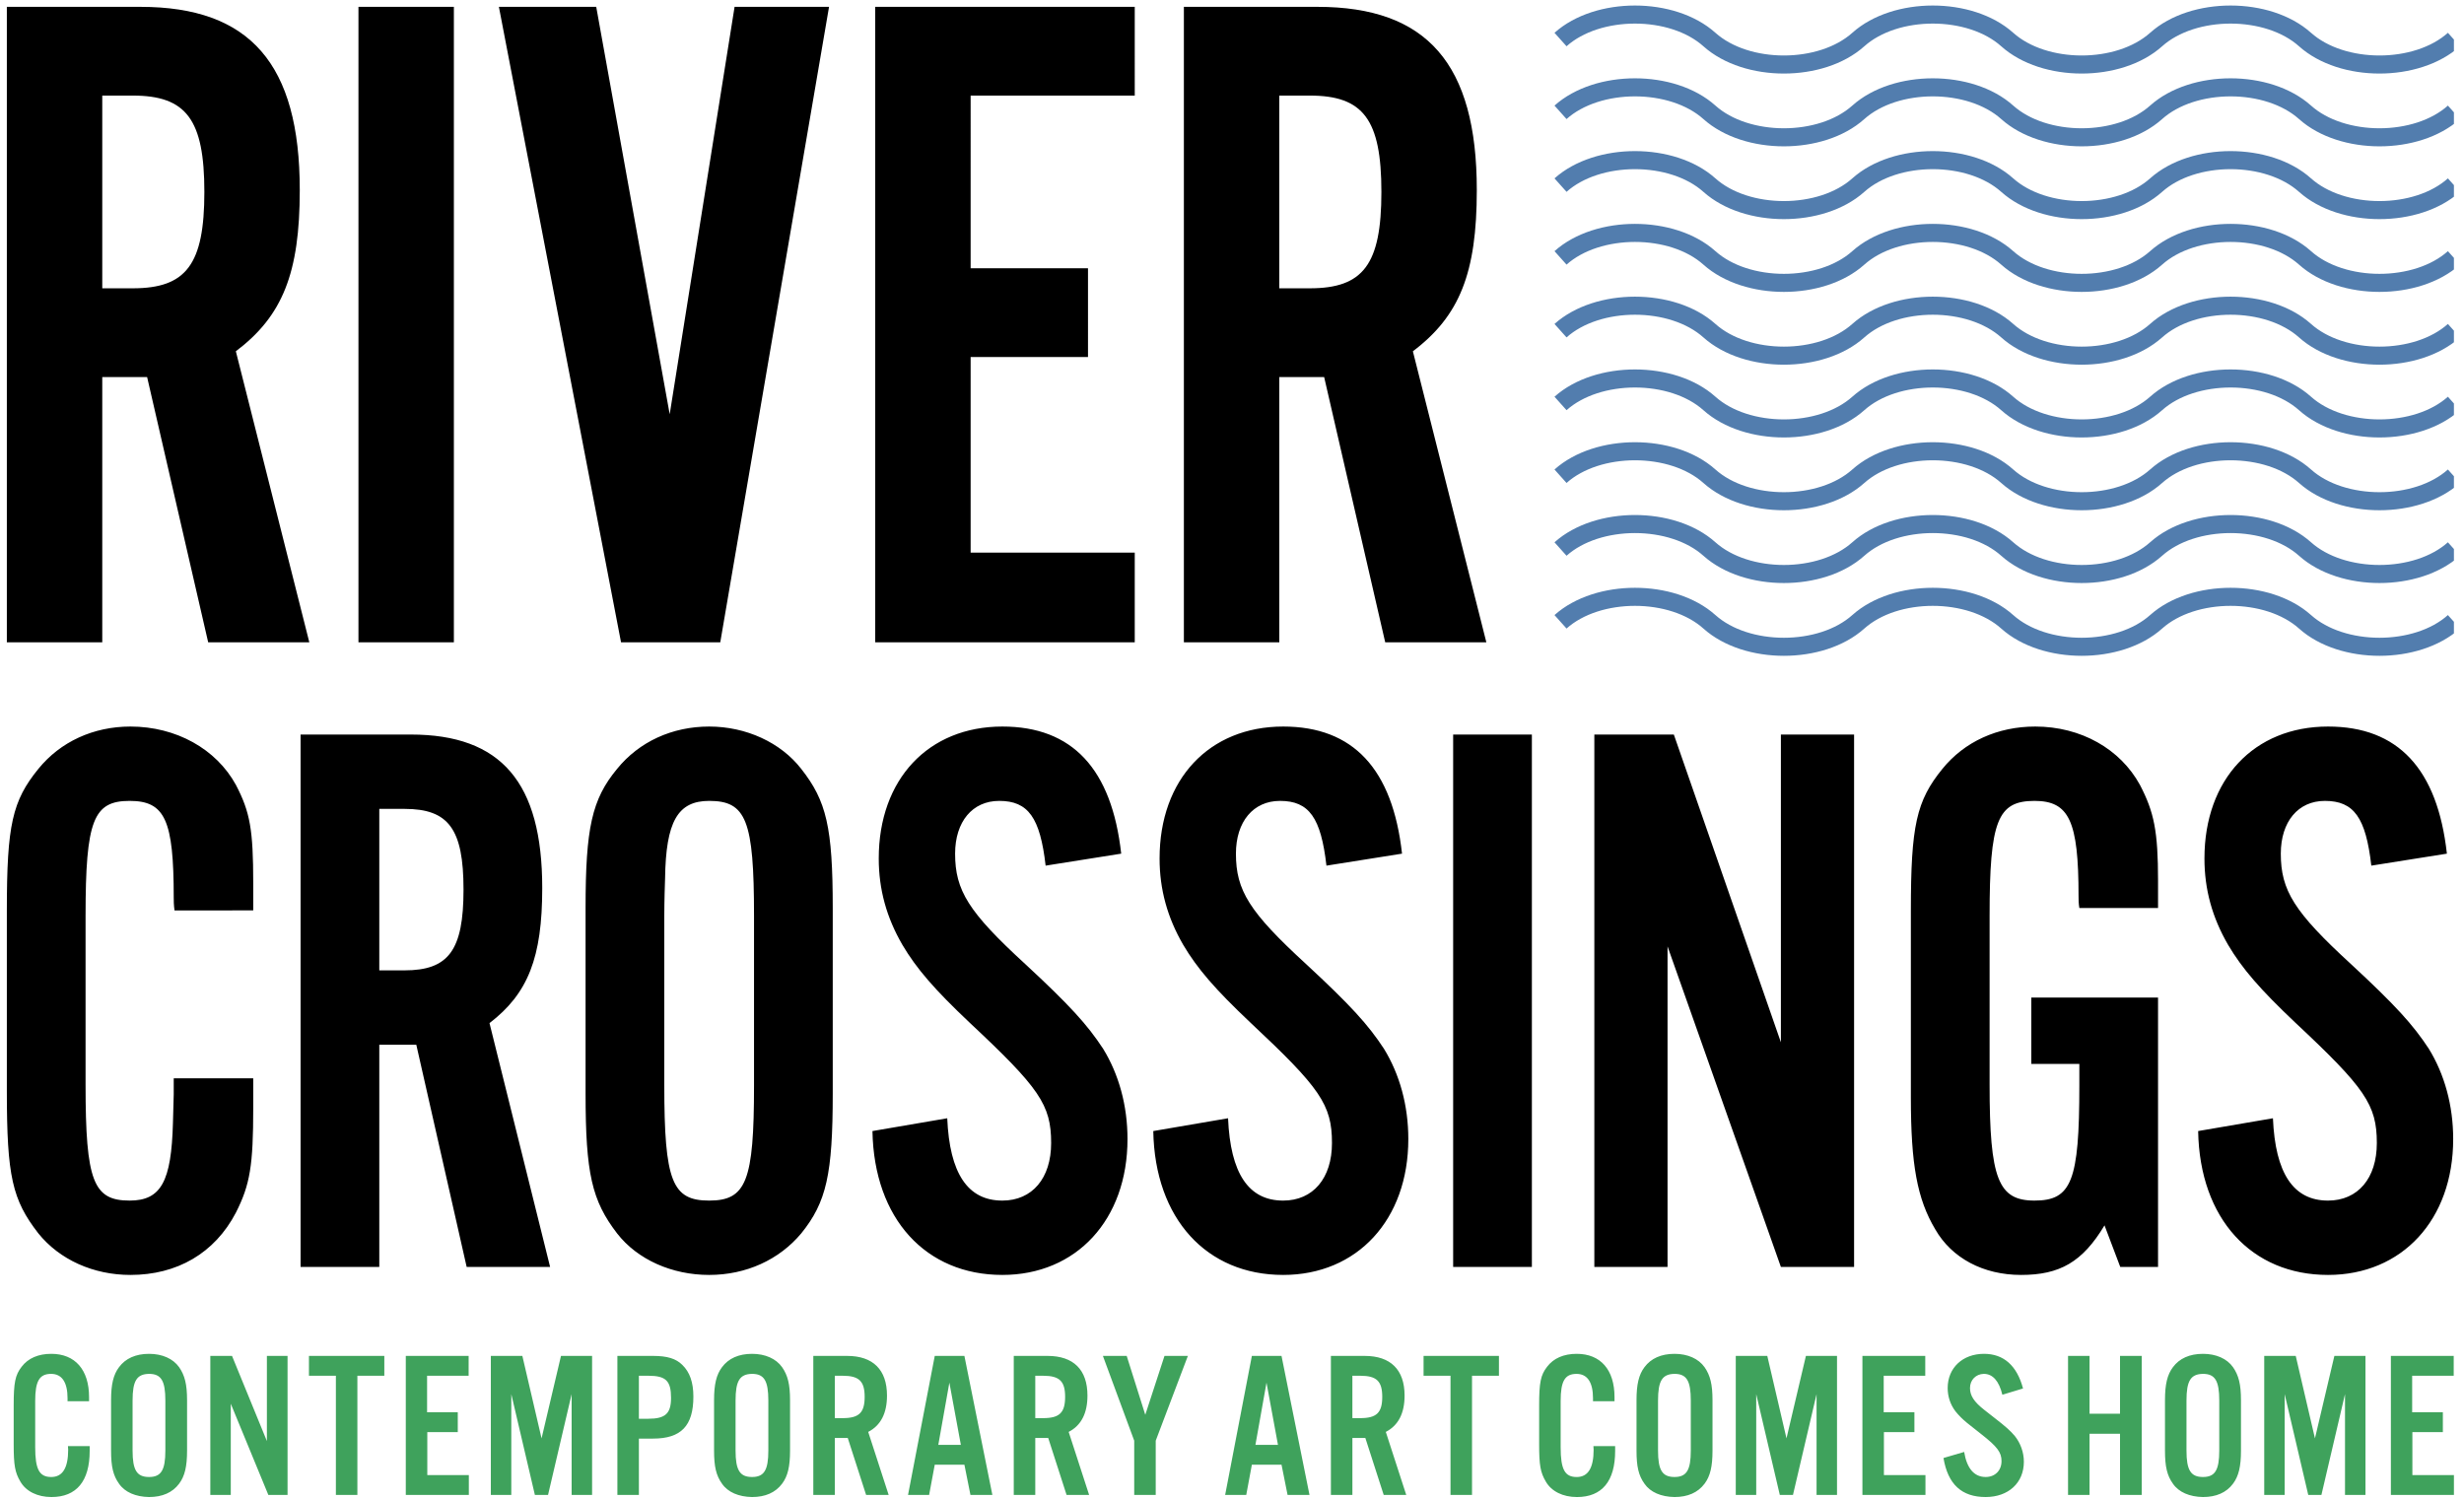
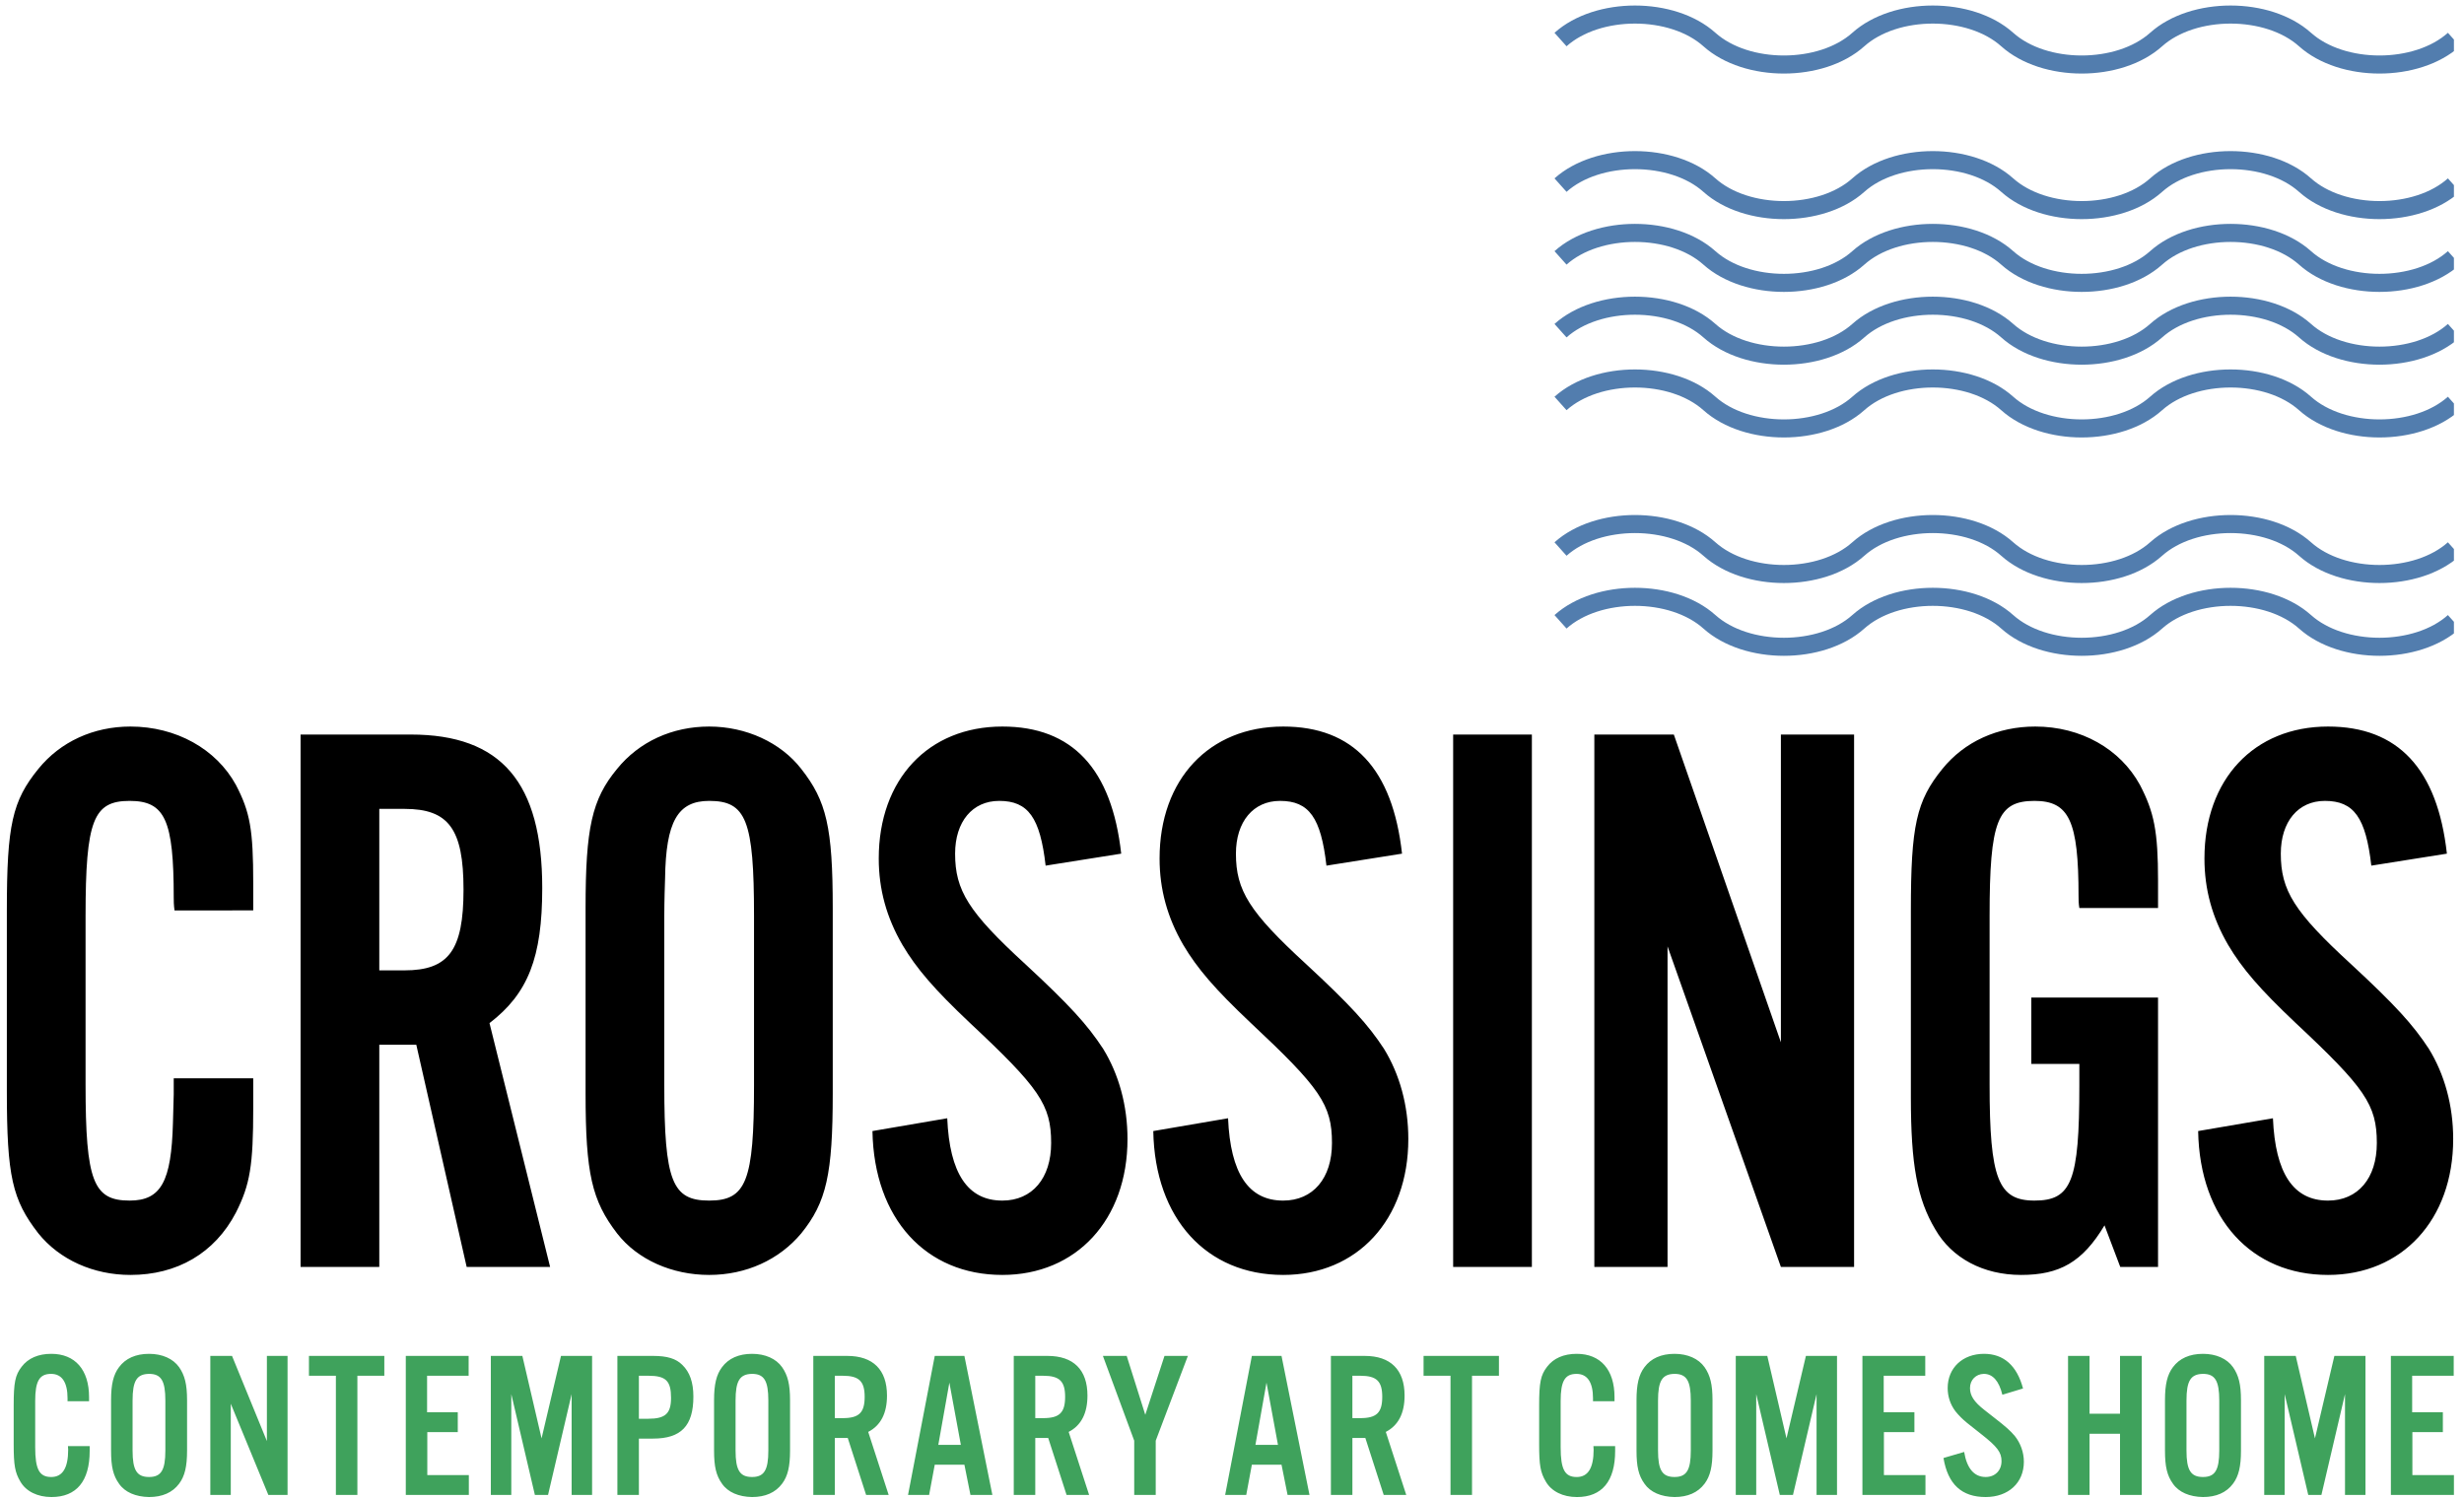
<svg xmlns="http://www.w3.org/2000/svg" xmlns:xlink="http://www.w3.org/1999/xlink" version="1.1" x="0px" y="0px" width="360px" height="219px" viewBox="-1 -0.797 360 219" enable-background="new -1 -0.797 360 219" xml:space="preserve">
  <defs>
</defs>
  <g>
    <defs>
      <rect id="SVGID_1_" x="0" width="357.528" height="217.939" />
    </defs>
    <clipPath id="SVGID_2_">
      <use xlink:href="#SVGID_1_" overflow="visible" />
    </clipPath>
    <path clip-path="url(#SVGID_2_)" fill="none" stroke="#527DAE" stroke-width="2.639" d="M357.528,90.057   c-5.438,4.867-16.316,4.867-21.754,0c-5.439-4.867-16.316-4.867-21.756,0c-5.438,4.867-16.316,4.867-21.754,0   c-5.439-4.867-16.316-4.867-21.756,0s-16.316,4.867-21.756,0c-5.438-4.867-16.316-4.867-21.754,0" />
    <path clip-path="url(#SVGID_2_)" fill="none" stroke="#527DAE" stroke-width="2.639" d="M357.528,79.422   c-5.438,4.867-16.316,4.867-21.754,0c-5.439-4.867-16.316-4.867-21.756,0c-5.438,4.867-16.316,4.867-21.754,0   c-5.439-4.867-16.316-4.867-21.756,0c-5.439,4.867-16.316,4.867-21.756,0c-5.438-4.867-16.316-4.867-21.754,0" />
-     <path clip-path="url(#SVGID_2_)" fill="none" stroke="#527DAE" stroke-width="2.639" d="M357.528,15.615   c-5.438,4.867-16.316,4.867-21.754,0c-5.439-4.867-16.316-4.867-21.756,0c-5.438,4.867-16.316,4.867-21.754,0   c-5.439-4.867-16.316-4.867-21.756,0s-16.316,4.867-21.756,0c-5.438-4.867-16.316-4.867-21.754,0" />
    <path clip-path="url(#SVGID_2_)" fill="none" stroke="#527DAE" stroke-width="2.639" d="M357.528,26.25   c-5.438,4.867-16.316,4.867-21.754,0c-5.439-4.867-16.316-4.867-21.756,0c-5.438,4.867-16.316,4.867-21.754,0   c-5.439-4.867-16.316-4.867-21.756,0c-5.439,4.867-16.316,4.867-21.756,0c-5.438-4.867-16.316-4.867-21.754,0" />
    <path clip-path="url(#SVGID_2_)" fill="none" stroke="#527DAE" stroke-width="2.639" d="M357.528,36.884   c-5.438,4.867-16.316,4.867-21.754,0c-5.439-4.866-16.316-4.866-21.756,0c-5.438,4.867-16.316,4.867-21.754,0   c-5.439-4.866-16.316-4.866-21.756,0c-5.439,4.867-16.316,4.867-21.756,0c-5.438-4.866-16.316-4.866-21.754,0" />
    <path clip-path="url(#SVGID_2_)" fill="none" stroke="#527DAE" stroke-width="2.639" d="M357.528,4.98   c-5.438,4.867-16.316,4.867-21.754,0c-5.439-4.867-16.316-4.867-21.756,0c-5.438,4.867-16.316,4.867-21.754,0   c-5.439-4.867-16.316-4.867-21.756,0c-5.439,4.867-16.316,4.867-21.756,0c-5.438-4.867-16.316-4.867-21.754,0" />
    <path clip-path="url(#SVGID_2_)" fill="none" stroke="#527DAE" stroke-width="2.639" d="M357.528,47.519   c-5.438,4.867-16.316,4.867-21.754,0c-5.439-4.867-16.316-4.867-21.756,0c-5.438,4.867-16.316,4.867-21.754,0   c-5.439-4.867-16.316-4.867-21.756,0s-16.316,4.867-21.756,0c-5.438-4.867-16.316-4.867-21.754,0" />
    <path clip-path="url(#SVGID_2_)" fill="none" stroke="#527DAE" stroke-width="2.639" d="M357.528,58.153   c-5.438,4.867-16.316,4.867-21.754,0c-5.439-4.867-16.316-4.867-21.756,0c-5.438,4.867-16.316,4.867-21.754,0   c-5.439-4.867-16.316-4.867-21.756,0s-16.316,4.867-21.756,0c-5.438-4.867-16.316-4.867-21.754,0" />
-     <path clip-path="url(#SVGID_2_)" fill="none" stroke="#527DAE" stroke-width="2.639" d="M357.528,68.787   c-5.438,4.867-16.316,4.867-21.754,0c-5.439-4.866-16.316-4.866-21.756,0c-5.438,4.867-16.316,4.867-21.754,0   c-5.439-4.866-16.316-4.866-21.756,0c-5.439,4.867-16.316,4.867-21.756,0c-5.438-4.866-16.316-4.866-21.754,0" />
    <path clip-path="url(#SVGID_2_)" d="M356.501,123.933c-1.379-12.381-7.131-18.572-17.367-18.572   c-10.809,0-18.055,7.709-18.055,19.273c0,4.555,1.148,8.643,3.449,12.614c2.07,3.506,4.717,6.541,9.775,11.33   c10.236,9.578,11.961,12.031,11.961,17.639c0,5.139-2.76,8.408-7.131,8.408c-5.059,0-7.705-3.971-8.049-12.029l-10.926,1.869   c0.229,12.848,7.82,21.023,18.975,21.023c10.813,0,18.287-8.059,18.287-19.855c0-4.906-1.264-9.461-3.564-13.198   c-2.301-3.505-4.83-6.31-11.387-12.382c-8.279-7.594-10.234-10.747-10.234-16.12c0-4.672,2.529-7.709,6.439-7.709   c4.256,0,5.98,2.453,6.785,9.461L356.501,123.933z M314.3,144.957h-18.516v9.695h7.016v3.154c0,14.016-1.15,16.818-6.557,16.818   c-5.289,0-6.555-3.152-6.555-16.936v-24.646c0-13.899,1.15-16.819,6.555-16.819c5.061,0,6.441,2.92,6.441,13.899   c0,0.468,0,1.052,0.115,1.752h11.5v-2.219v-1.752c0-7.241-0.576-10.045-2.645-14.016c-2.875-5.256-8.625-8.527-15.297-8.527   c-5.52,0-10.352,2.219-13.57,6.191c-3.795,4.672-4.602,8.293-4.602,20.674v27.333c0,9.81,0.922,14.834,3.566,19.271   c2.414,4.205,7.016,6.658,12.535,6.658c5.635,0,8.971-1.869,12.191-7.242l2.301,6.074h5.52V144.957z M269.89,184.32v-77.791   h-10.695v44.969l-15.641-44.969h-11.615v77.791h10.695v-46.838l16.561,46.838H269.89z M222.813,106.529h-11.502v77.792h11.502   V106.529z M203.841,123.933c-1.379-12.381-7.129-18.572-17.365-18.572c-10.812,0-18.057,7.709-18.057,19.273   c0,4.555,1.15,8.643,3.45,12.614c2.07,3.506,4.715,6.541,9.776,11.33c10.234,9.578,11.961,12.031,11.961,17.639   c0,5.139-2.762,8.408-7.131,8.408c-5.061,0-7.707-3.971-8.052-12.029l-10.925,1.869c0.23,12.848,7.82,21.023,18.977,21.023   c10.811,0,18.285-8.059,18.285-19.855c0-4.906-1.264-9.461-3.564-13.198c-2.299-3.505-4.83-6.31-11.387-12.382   c-8.279-7.594-10.235-10.747-10.235-16.12c0-4.672,2.532-7.709,6.44-7.709c4.256,0,5.98,2.453,6.785,9.461L203.841,123.933z    M162.812,123.933c-1.38-12.381-7.131-18.572-17.366-18.572c-10.811,0-18.057,7.709-18.057,19.273c0,4.555,1.15,8.643,3.451,12.614   c2.07,3.506,4.715,6.541,9.775,11.33c10.236,9.578,11.961,12.031,11.961,17.639c0,5.139-2.76,8.408-7.13,8.408   c-5.061,0-7.706-3.971-8.051-12.029l-10.926,1.869c0.23,12.848,7.821,21.023,18.977,21.023c10.811,0,18.286-8.059,18.286-19.855   c0-4.906-1.265-9.461-3.565-13.198c-2.3-3.505-4.831-6.31-11.386-12.382c-8.281-7.594-10.236-10.747-10.236-16.12   c0-4.672,2.53-7.709,6.441-7.709c4.255,0,5.98,2.453,6.785,9.461L162.812,123.933z M120.667,131.875   c0-11.797-0.92-15.651-4.6-20.323c-2.99-3.855-8.051-6.191-13.456-6.191c-5.406,0-10.236,2.219-13.456,6.191   c-3.68,4.438-4.6,8.643-4.6,20.323v27.101c0,11.679,0.92,15.649,4.6,20.438c2.99,3.855,8.05,6.074,13.456,6.074   c5.405,0,10.236-2.219,13.456-6.074c3.68-4.555,4.6-8.643,4.6-20.438V131.875z M96.055,133.042c0-0.35,0-2.219,0.115-5.489   c0.115-8.293,1.841-11.33,6.441-11.33c5.405,0,6.555,2.803,6.555,16.819v24.764c0,14.016-1.15,16.818-6.555,16.818   c-5.406,0-6.556-2.803-6.556-16.936V133.042z M54.416,151.85h5.406l7.36,32.47h12.191l-8.855-35.625   c5.635-4.322,7.705-9.578,7.705-19.74c0-15.417-5.98-22.426-19.206-22.426H42.916v77.791h11.5V151.85z M54.416,140.986v-23.594   h3.681c6.44,0,8.625,2.92,8.625,11.797c0,8.877-2.185,11.797-8.625,11.797H54.416z M35.998,132.226v-2.57v-1.401   c0-7.826-0.46-10.396-2.53-14.367c-2.875-5.256-8.741-8.527-15.411-8.527c-5.406,0-10.236,2.219-13.456,6.191   C0.805,116.224,0,119.728,0,132.226v26.397c0,12.498,0.805,15.887,4.601,20.791c3.105,3.855,8.05,6.074,13.456,6.074   c6.785,0,12.306-3.154,15.411-9.109c2.07-4.09,2.53-6.893,2.53-15.303v-1.517v-2.804H24.382v2.336l-0.115,4.205   c-0.23,8.525-1.725,11.328-6.325,11.328c-5.291,0-6.441-2.803-6.441-16.936v-24.646c0-14.016,1.15-16.819,6.441-16.819   c5.175,0,6.44,2.803,6.44,14.133c0,0.467,0,1.051,0.115,1.869H35.998z" />
-     <path clip-path="url(#SVGID_2_)" d="M185.911,54.294h6.552l8.921,38.755h14.777l-10.734-42.52c6.832-5.158,9.34-11.431,9.34-23.559   c0-18.403-7.248-26.767-23.279-26.767h-19.518v92.846h13.942V54.294z M185.911,41.328V13.169h4.461   c7.805,0,10.455,3.484,10.455,14.079c0,10.596-2.65,14.08-10.455,14.08H185.911z M164.792,0.203h-37.918v92.846h37.918V79.944   h-23.978V51.365h17.147V38.4h-17.147V13.169h23.978V0.203z M104.234,93.049l15.892-92.846h-13.801l-9.48,59.527L86.111,0.203   h-14.22l17.844,92.846H104.234z M65.313,0.203H51.372v92.846h13.941V0.203z M13.941,54.294h6.552l8.922,38.755h14.777   l-10.734-42.52c6.831-5.158,9.34-11.431,9.34-23.559c0-18.403-7.249-26.767-23.281-26.767H0v92.846h13.941V54.294z M13.941,41.328   V13.169h4.461c7.807,0,10.456,3.484,10.456,14.079c0,10.596-2.649,14.08-10.456,14.08H13.941z" />
    <path clip-path="url(#SVGID_2_)" fill="#3FA25C" d="M357.497,197.32h-9.18v20.314h9.211v-2.898h-6.07v-6.283h4.453v-2.896h-4.484   v-5.338h6.07V197.32z M344.606,197.32h-4.545l-2.838,12.049l-2.807-12.049h-4.604v20.314h2.988v-14.732l3.445,14.732h1.922   l3.447-14.732v14.732h2.99V197.32z M326.415,203.787c0-2.318-0.336-3.629-1.16-4.818c-0.883-1.25-2.469-1.953-4.391-1.953   c-1.953,0-3.447,0.672-4.393,1.953c-0.822,1.098-1.158,2.5-1.158,4.818v7.381c0,2.318,0.305,3.631,1.158,4.82   c0.854,1.25,2.439,1.92,4.393,1.951c1.922,0,3.416-0.641,4.391-1.951c0.824-1.098,1.16-2.502,1.16-4.82V203.787z M318.454,203.847   c0-2.896,0.611-3.873,2.41-3.904c1.768,0,2.379,1.008,2.379,3.904v7.291c0,2.867-0.611,3.873-2.379,3.873   c-1.799,0-2.41-1.006-2.41-3.873V203.847z M308.743,208.697v8.938h3.172V197.32h-3.172v8.449h-4.453v-8.449h-3.141v20.314h3.141   v-8.938H308.743z M294.573,202.078c-0.885-3.322-2.805-5.063-5.703-5.063c-3.111,0-5.307,2.045-5.307,5.002   c0,1.252,0.396,2.41,1.129,3.387c0.486,0.609,1.066,1.189,1.707,1.707c0.305,0.244,0.977,0.764,2.043,1.617   c2.379,1.861,2.988,2.684,2.988,3.965c0,1.373-0.943,2.318-2.316,2.318c-1.678,0-2.746-1.25-3.143-3.66l-3.02,0.885   c0.641,3.842,2.654,5.703,6.162,5.703c3.324,0,5.582-2.074,5.582-5.154c0-1.373-0.488-2.715-1.313-3.752   c-0.672-0.793-1.281-1.342-3.051-2.715l-1.402-1.098c-1.525-1.189-2.104-2.105-2.104-3.203c0-1.189,0.854-2.043,2.012-2.074   c1.313,0,2.227,1.037,2.715,3.051L294.573,202.078z M280.288,197.32h-9.182v20.314h9.211v-2.898h-6.07v-6.283h4.455v-2.896h-4.484   v-5.338h6.07V197.32z M267.396,197.32h-4.545l-2.838,12.049l-2.805-12.049h-4.605v20.314h2.988v-14.732l3.447,14.732h1.922   l3.447-14.732v14.732h2.988V197.32z M249.204,203.787c0-2.318-0.334-3.629-1.158-4.818c-0.885-1.25-2.471-1.953-4.393-1.953   c-1.951,0-3.445,0.672-4.393,1.953c-0.822,1.098-1.158,2.5-1.158,4.818v7.381c0,2.318,0.305,3.631,1.158,4.82   c0.855,1.25,2.441,1.92,4.393,1.951c1.922,0,3.416-0.641,4.393-1.951c0.824-1.098,1.158-2.502,1.158-4.82V203.787z    M241.245,203.847c0-2.896,0.609-3.873,2.408-3.904c1.77,0,2.379,1.008,2.379,3.904v7.291c0,2.867-0.609,3.873-2.379,3.873   c-1.799,0-2.408-1.006-2.408-3.873V203.847z M234.886,203.939v-0.609c0-3.996-2.045-6.314-5.521-6.314   c-1.891,0-3.385,0.641-4.33,1.891c-0.947,1.22-1.16,2.318-1.16,5.645v5.672c0,3.082,0.184,4.119,0.977,5.461   c0.822,1.432,2.502,2.256,4.545,2.256c3.66,0,5.582-2.318,5.582-6.74v-0.701h-3.174c0,0.244,0.031,0.396,0.031,0.518   c0,2.684-0.824,3.996-2.471,3.996c-1.738,0-2.348-1.098-2.348-4.361v-6.742c0-2.896,0.609-3.965,2.318-3.965   c1.586,0,2.408,1.221,2.408,3.57v0.426H234.886z M214.067,200.218h3.934v-2.898h-11.012v2.898h3.936v17.416h3.143V200.218z    M196.589,209.308h1.893l2.684,8.326h3.293l-2.988-9.211c1.83-0.945,2.744-2.715,2.744-5.309c0-3.781-2.043-5.795-5.824-5.795   h-4.941v20.314h3.141V209.308z M196.589,206.41v-6.191h1.16c2.379,0,3.203,0.793,3.203,3.08c0,2.318-0.824,3.111-3.203,3.111   H196.589z M186.235,213.212l0.885,4.422h3.203l-4.088-20.314h-4.332l-3.904,20.314h3.082l0.822-4.422H186.235z M185.716,210.314   h-3.293l1.617-9.09L185.716,210.314z M167.856,209.705l4.697-12.385h-3.416l-2.807,8.604l-2.714-8.604h-3.477l4.575,12.385v7.93   h3.142V209.705z M150.257,209.308h1.891l2.684,8.326h3.294l-2.989-9.211c1.83-0.945,2.745-2.715,2.745-5.309   c0-3.781-2.043-5.795-5.825-5.795h-4.942v20.314h3.142V209.308z M150.257,206.41v-6.191h1.159c2.379,0,3.203,0.793,3.203,3.08   c0,2.318-0.824,3.111-3.203,3.111H150.257z M139.903,213.212l0.884,4.422h3.203l-4.087-20.314h-4.332l-3.904,20.314h3.081   l0.823-4.422H139.903z M139.384,210.314h-3.294l1.616-9.09L139.384,210.314z M120.968,209.308h1.891l2.684,8.326h3.294   l-2.989-9.211c1.83-0.945,2.745-2.715,2.745-5.309c0-3.781-2.043-5.795-5.825-5.795h-4.941v20.314h3.141V209.308z M120.968,206.41   v-6.191h1.159c2.379,0,3.203,0.793,3.203,3.08c0,2.318-0.824,3.111-3.203,3.111H120.968z M114.429,203.787   c0-2.318-0.335-3.629-1.159-4.818c-0.884-1.25-2.47-1.953-4.392-1.953c-1.952,0-3.446,0.672-4.392,1.953   c-0.823,1.098-1.159,2.5-1.159,4.818v7.381c0,2.318,0.305,3.631,1.159,4.82c0.854,1.25,2.44,1.92,4.392,1.951   c1.922,0,3.416-0.641,4.392-1.951c0.824-1.098,1.159-2.502,1.159-4.82V203.787z M106.469,203.847c0-2.896,0.61-3.873,2.409-3.904   c1.769,0,2.379,1.008,2.379,3.904v7.291c0,2.867-0.61,3.873-2.379,3.873c-1.799,0-2.409-1.006-2.409-3.873V203.847z M92.344,209.4   h2.074c4.087,0,5.887-1.861,5.887-6.131c0-2.074-0.518-3.57-1.616-4.637c-0.916-0.914-2.197-1.313-4.271-1.313h-5.215v20.314h3.141   V209.4z M92.344,206.501v-6.283h1.373c2.562,0,3.324,0.732,3.324,3.232c0,2.289-0.823,3.051-3.324,3.051H92.344z M85.507,197.32   h-4.545l-2.837,12.049l-2.806-12.049h-4.605v20.314h2.989v-14.732l3.446,14.732h1.922l3.447-14.732v14.732h2.989V197.32z    M67.469,197.32h-9.181v20.314h9.211v-2.898H61.43v-6.283h4.453v-2.896h-4.484v-5.338h6.07V197.32z M51.215,200.218h3.935v-2.898   H44.139v2.898h3.935v17.416h3.141V200.218z M41.013,197.32h-3.019v12.445L32.9,197.32h-3.172v20.314h2.989v-13.328l5.49,13.328   h2.806V197.32z M26.331,203.787c0-2.318-0.336-3.629-1.159-4.818c-0.885-1.25-2.471-1.953-4.393-1.953   c-1.952,0-3.446,0.672-4.392,1.953c-0.823,1.098-1.159,2.5-1.159,4.818v7.381c0,2.318,0.305,3.631,1.159,4.82   c0.854,1.25,2.44,1.92,4.392,1.951c1.922,0,3.417-0.641,4.393-1.951c0.823-1.098,1.159-2.502,1.159-4.82V203.787z M18.37,203.847   c0-2.896,0.61-3.873,2.409-3.904c1.769,0,2.38,1.008,2.38,3.904v7.291c0,2.867-0.611,3.873-2.38,3.873   c-1.799,0-2.409-1.006-2.409-3.873V203.847z M12.011,203.939v-0.609c0-3.996-2.044-6.314-5.521-6.314   c-1.891,0-3.385,0.641-4.331,1.891C1.214,200.125,1,201.224,1,204.55v5.672c0,3.082,0.183,4.119,0.976,5.461   c0.824,1.432,2.501,2.256,4.545,2.256c3.66,0,5.581-2.318,5.581-6.74v-0.701H8.93c0,0.244,0.031,0.396,0.031,0.518   c0,2.684-0.824,3.996-2.471,3.996c-1.738,0-2.348-1.098-2.348-4.361v-6.742c0-2.896,0.61-3.965,2.318-3.965   c1.586,0,2.409,1.221,2.409,3.57v0.426H12.011z" />
  </g>
</svg>